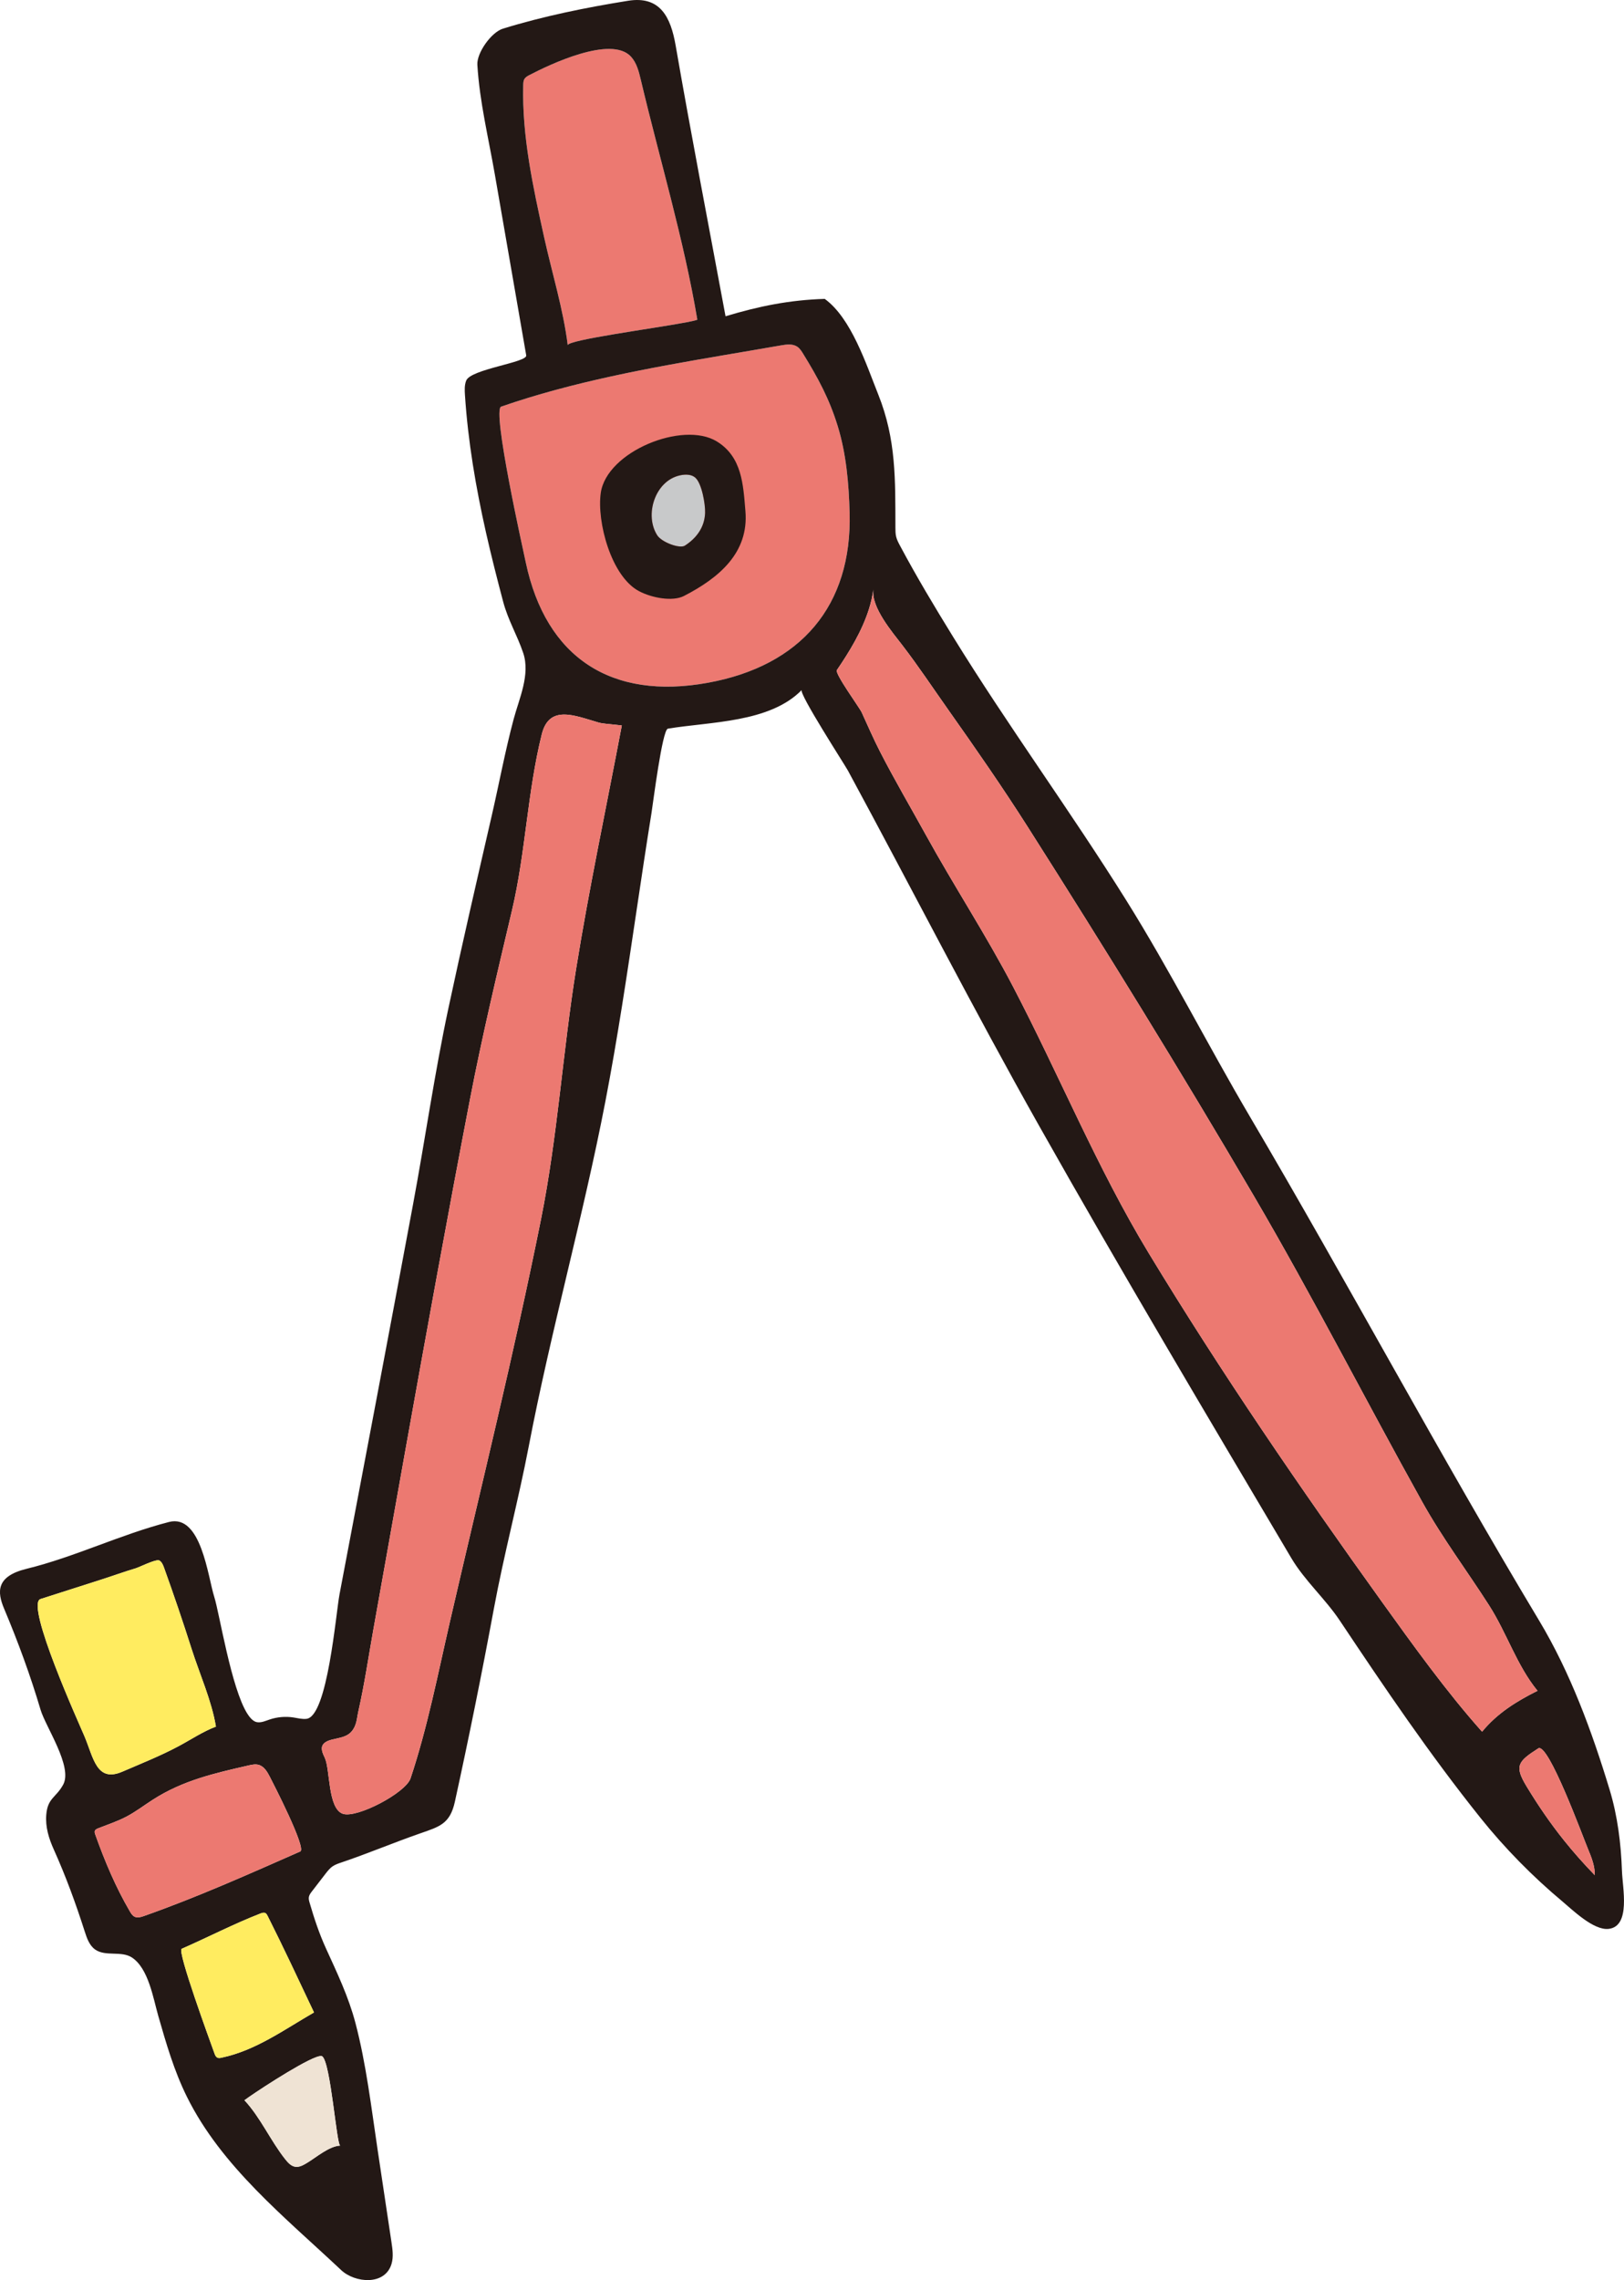
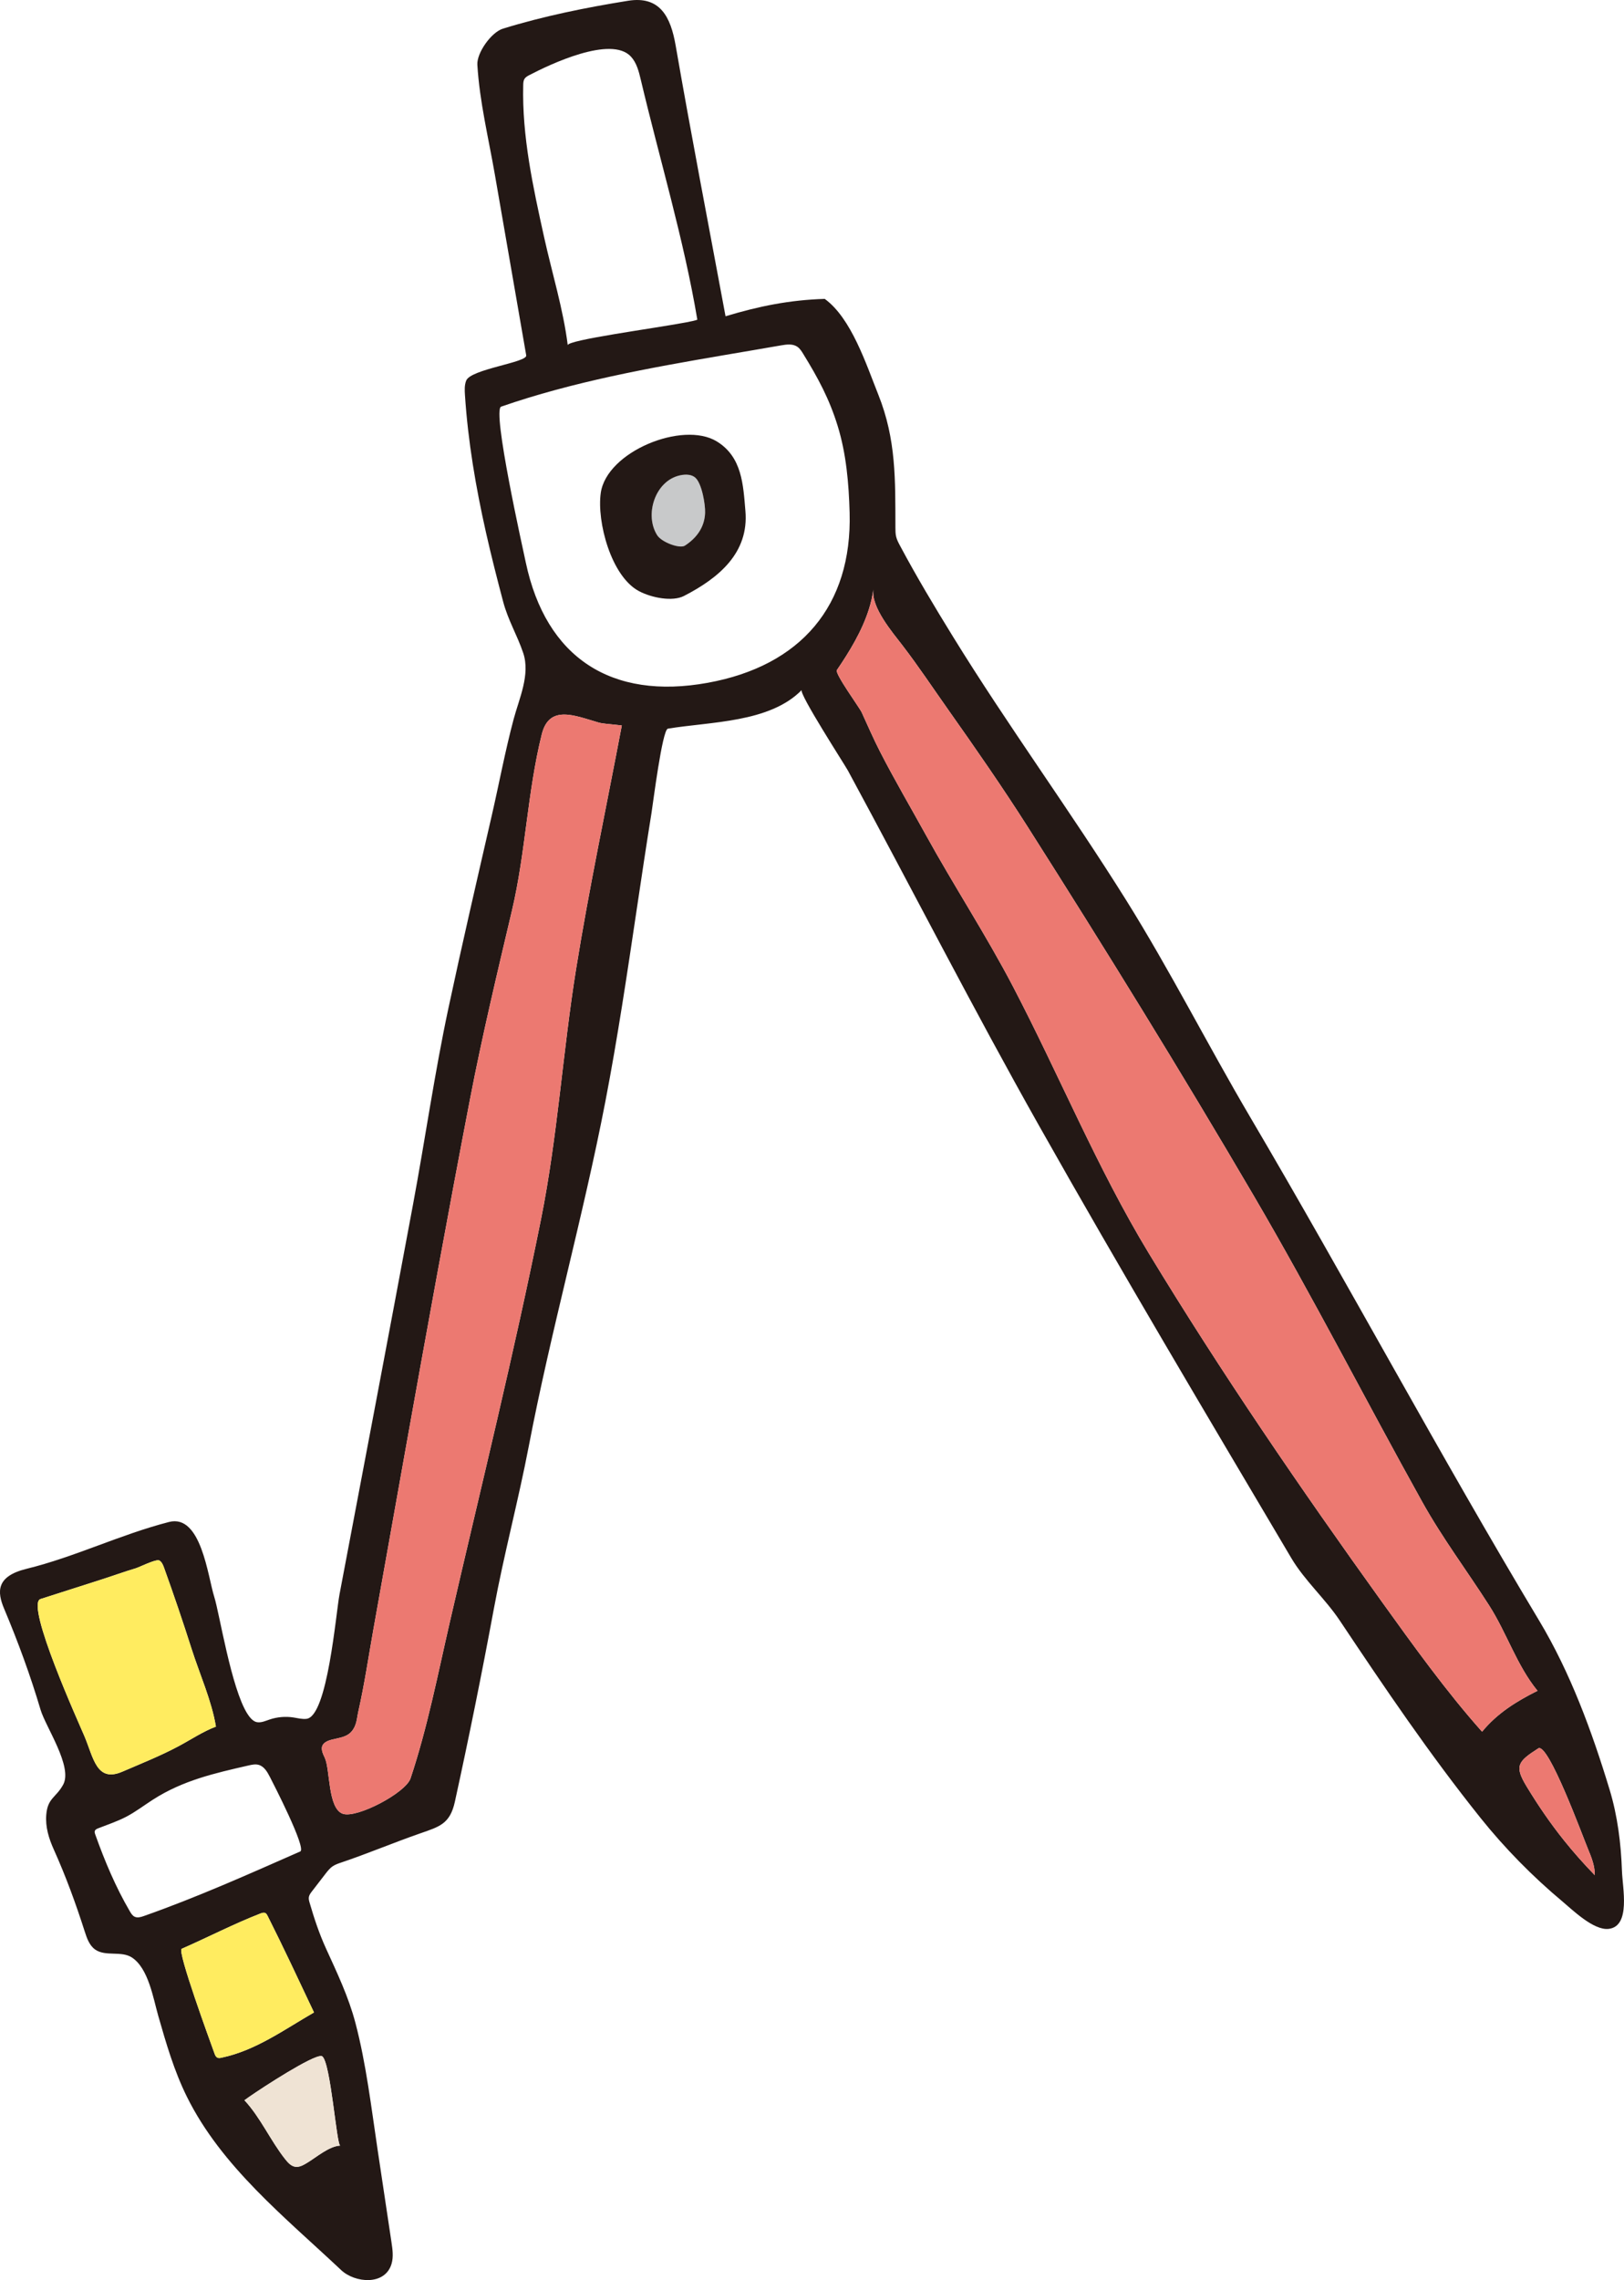
<svg xmlns="http://www.w3.org/2000/svg" id="Layer_2" data-name="Layer 2" width="266.704" height="374.362" viewBox="0 0 266.704 374.362">
  <g id="matome">
    <g>
-       <path d="m118.932,58.304c-12.362,2.111-24.83,4.37-36.63,8.46-1.528.53,3.572,23.352,4.048,25.597,3.312,15.616,14.036,22.628,29.89,19.743,15.236-2.773,23.715-12.604,23.29-27.95-.133-4.788-.548-9.64-1.967-14.237-1.369-4.435-3.211-7.85-5.667-11.836-.264-.428-.539-.869-.955-1.152-.761-.519-1.774-.381-2.682-.222-3.094.541-6.207,1.065-9.327,1.597Z" style="fill: #ec7971;" />
-       <path d="m112.682,52.926c.931-.176,1.586-.325,1.839-.436-2.216-13.204-6.197-26.359-9.285-39.397-.322-1.358-.677-2.781-1.626-3.806-3.259-3.518-13.358,1.309-16.67,3.038-.299.156-.611.324-.794.607-.191.296-.21.667-.219,1.019-.215,8.424,1.612,16.752,3.428,24.981,1.293,5.859,3.147,11.831,3.885,17.749-.103-.861,14.141-2.752,19.441-3.755Z" style="fill: #ec7971;" />
      <path d="m113.176,77.972c-.5-.084-1.043-.03-1.541.083-4.104.929-5.824,6.54-3.696,9.838.737,1.142,3.696,2.243,4.542,1.692,1.939-1.262,3.229-3.03,3.315-5.384.051-1.392-.532-4.83-1.607-5.773-.288-.253-.638-.394-1.013-.457Z" style="fill: #c8c9ca;" />
      <path d="m40.633,281.385c.502.788,1.03,1.286,1.583,1.375.695.111,1.375-.206,2.042-.432,1.249-.424,2.6-.544,3.904-.347.727.11,1.455.317,2.185.227,3.45-.427,4.809-17.272,5.41-20.439,4.046-21.33,8.097-42.66,12.071-64.003,2.004-10.762,3.546-21.618,5.832-32.316,2.254-10.55,4.692-21.06,7.107-31.574,1.204-5.243,2.196-10.58,3.581-15.777.903-3.386,2.769-7.337,1.579-10.884-.991-2.953-2.48-5.345-3.301-8.445-.996-3.761-1.957-7.532-2.812-11.329-1.674-7.432-2.958-14.963-3.455-22.572-.052-.803-.094-1.638.206-2.385.761-1.895,10.059-2.965,9.855-4.137-1.66-9.569-3.402-19.608-5.144-29.647-1.043-6.015-2.517-12.004-2.881-18.06-.118-1.964,2.29-5.346,4.204-5.936,6.686-2.062,13.616-3.465,20.541-4.577,5.284-.848,7.009,2.67,7.823,7.361,2.517,14.514,5.318,28.978,8.191,44.439,5.442-1.642,10.481-2.676,16.289-2.854,4.371,3.175,6.807,10.736,8.793,15.705,2.966,7.419,2.791,14.038,2.816,21.866.002.495.004.996.121,1.477.125.517.378.993.628,1.462,2.741,5.142,5.662,10.006,8.681,14.906,9.053,14.692,19.296,28.648,28.449,43.283,7.239,11.574,13.414,23.808,20.348,35.58,15.968,27.107,31.202,55.606,47.495,82.737,5.115,8.518,8.667,18.181,11.567,27.748,1.312,4.327,1.873,8.852,2.029,13.361.096,2.787,1.466,9.051-2.168,9.497-2.477.304-5.964-3.126-7.642-4.528-4.844-4.046-9.47-8.751-13.417-13.686-8.395-10.496-15.658-21.237-23.116-32.409-2.397-3.591-5.773-6.562-7.959-10.256-13.931-23.541-27.925-47.051-41.362-70.875-10.865-19.265-20.93-38.98-31.461-58.435-.496-.916-8.103-12.677-7.578-13.215-5.271,5.394-15.028,5.188-21.984,6.347-.918.153-2.447,12.346-2.688,13.838-.85,5.267-1.638,10.544-2.425,15.821-1.573,10.549-3.136,21.104-5.156,31.578-3.659,18.967-8.944,37.621-12.578,56.592-1.714,8.945-4.063,17.665-5.739,26.714-1.96,10.578-4.091,21.125-6.392,31.634-.798,3.645-2.52,4.096-5.702,5.203-4.363,1.518-8.596,3.312-12.99,4.793-.472.159-.95.321-1.364.6-.493.333-.865.812-1.228,1.283-.73.947-1.461,1.894-2.191,2.842-.222.288-.452.593-.507.952-.049.313.041.629.13.934.759,2.595,1.559,5.018,2.673,7.464,1.835,4.026,3.706,7.935,4.84,12.228,1.77,6.698,2.619,13.974,3.643,20.801.761,5.075,1.522,10.15,2.283,15.225.176,1.172.349,2.388.019,3.528-1.055,3.641-6.025,3.178-8.286,1.048-9.174-8.641-19.646-16.967-25.332-28.464-2.107-4.26-3.402-8.743-4.705-13.289-.823-2.872-1.604-7.793-4.328-9.571-1.747-1.14-4.322-.103-6.028-1.304-.949-.668-1.359-1.852-1.713-2.957-1.497-4.673-3.099-9.05-5.087-13.477-.809-1.801-1.398-3.678-1.231-5.71.227-2.762,1.609-2.781,2.779-4.935,1.6-2.944-2.883-9.484-3.714-12.284-1.677-5.652-3.704-11.175-5.992-16.608-1.169-2.776-1.314-5.314,3.688-6.54,7.969-1.953,15.37-5.619,23.389-7.687,5.296-1.366,6.379,8.969,7.447,12.329.844,2.654,2.773,14.988,5.434,19.166Zm102.056-181.332c-1.129,3.57-3.209,6.976-5.25,9.965-.385.563,3.71,6.151,4.07,6.937.991,2.165,1.937,4.352,3.024,6.472,2.369,4.621,5.004,9.099,7.51,13.645,4.626,8.393,9.896,16.44,14.33,24.928,7.58,14.508,13.815,29.795,22.276,43.747,11.891,19.607,24.885,38.59,38.271,57.22,5.105,7.105,10.653,14.831,16.477,21.355,2.478-3.03,5.672-5.005,9.102-6.713-3.413-4.175-5.011-9.436-7.968-14.057-3.621-5.66-7.667-11.045-10.942-16.924-9.297-16.698-17.994-33.741-27.647-50.227-11.964-20.432-24.42-40.588-37.121-60.572-4.167-6.557-8.603-12.937-13.084-19.282-2.495-3.534-4.905-7.164-7.538-10.595-1.624-2.116-5.151-6.222-4.777-9.166-.14,1.1-.394,2.191-.734,3.268Zm-40.572,19.059c-2.122-.261-3.023-.252-3.85-.492-3.926-1.141-8.076-2.969-9.3,1.965-2.362,9.52-2.64,19.363-4.882,28.881-2.43,10.313-4.899,20.62-6.902,31.027-3.698,19.206-7.183,38.452-10.627,57.705-1.744,9.749-3.477,19.5-5.222,29.249-.801,4.475-1.475,9.084-2.477,13.511-.283,1.252-.246,2.285-1.108,3.32-1.23,1.479-3.805.93-4.688,2.141-.452.62-.065,1.476.269,2.167.913,1.889.473,8.384,2.988,9.218,2.316.767,10.31-3.445,11.102-5.817,2.797-8.381,4.487-17.137,6.479-25.779,5.073-22.009,10.521-43.946,14.961-66.083,2.711-13.519,3.558-27.402,5.752-41.039,2.106-13.091,4.868-26.075,7.506-39.974Zm16.815-60.807c-12.362,2.111-24.83,4.37-36.63,8.46-1.528.53,3.572,23.352,4.048,25.597,3.312,15.616,14.036,22.628,29.89,19.743,15.236-2.773,23.715-12.604,23.29-27.95-.133-4.788-.548-9.64-1.967-14.237-1.369-4.435-3.211-7.85-5.667-11.836-.264-.428-.539-.869-.955-1.152-.761-.519-1.774-.381-2.682-.222-3.094.541-6.207,1.065-9.327,1.597Zm-6.25-5.378c.931-.176,1.586-.325,1.839-.436-2.216-13.204-6.197-26.359-9.285-39.397-.322-1.358-.677-2.781-1.626-3.806-3.259-3.518-13.358,1.309-16.67,3.038-.299.156-.611.324-.794.607-.191.296-.21.667-.219,1.019-.215,8.424,1.612,16.752,3.428,24.981,1.293,5.859,3.147,11.831,3.885,17.749-.103-.861,14.141-2.752,19.441-3.755ZM24.748,256.488c-.951.352-2.068.888-2.438.999-1.959.586-3.879,1.286-5.826,1.908-3.29,1.052-6.579,2.104-9.87,3.157-2.436,1.039,6.394,20.47,7.256,22.514,1.498,3.55,1.972,7.649,6.228,5.815,3.116-1.343,6.28-2.602,9.277-4.204,1.98-1.059,3.982-2.404,6.084-3.189-.69-4.23-2.684-8.646-3.991-12.748-1.425-4.472-2.934-8.917-4.526-13.332-.164-.454-.356-.942-.769-1.191-.206-.124-.777.031-1.425.271Zm24.567,47.497c1.046-.523-4.502-11.281-4.979-12.212-.429-.837-.954-1.757-1.861-2.007-.541-.149-1.116-.024-1.664.101-5.615,1.286-10.771,2.451-15.697,5.613-1.464.94-2.852,2.007-4.395,2.813-1.473.769-3.061,1.286-4.607,1.897-.214.085-.448.192-.533.406-.074.188-.007.398.06.589,1.554,4.361,3.353,8.648,5.688,12.635.202.344.423.708.783.88.46.221,1.005.068,1.486-.102,8.73-3.07,17.198-6.862,25.717-10.613Zm2.251,26.432c-2.514-5.326-4.974-10.597-7.623-15.862-.085-.17-.18-.349-.345-.444-.251-.143-.564-.041-.833.064-4.377,1.702-8.608,3.9-12.928,5.793-.78.342,4.757,15.426,5.402,17.217.093.257.214.535.461.652.213.1.463.054.693.005,5.599-1.178,10.241-4.587,15.172-7.425Zm.35,7.344c-2.876,1.055-10.618,6.177-11.773,7.073,2.602,2.771,4.29,6.647,6.688,9.669.441.555.955,1.142,1.656,1.25.658.101,1.291-.251,1.863-.59,1.61-.953,3.639-2.776,5.53-2.888-.605.036-1.572-13.681-2.969-14.654-.148-.103-.499-.042-.996.14Zm204.912-35.624c1.552,1.941,3.22,3.829,5.074,5.739.031-1.522-.564-2.979-1.149-4.385-.834-2.003-6.502-17.468-8.13-16.426-3.38,2.162-3.945,2.893-1.912,6.247,1.938,3.197,3.91,6.065,6.117,8.825Z" style="fill: #231815;" />
      <path d="m122.417,83.908c.581,6.852-4.328,10.971-10.09,13.94-1.876.966-5.293.316-7.377-.784-4.586-2.421-6.96-11.399-6.288-16.135.965-6.792,13.47-11.867,19.048-8.457,4.173,2.551,4.342,7.126,4.707,11.437Zm-9.241-5.936c-.5-.084-1.043-.03-1.541.083-4.104.929-5.824,6.54-3.696,9.838.737,1.142,3.696,2.243,4.542,1.692,1.939-1.262,3.229-3.03,3.315-5.384.051-1.392-.532-4.83-1.607-5.773-.288-.253-.638-.394-1.013-.457Z" style="fill: #231815;" />
      <path d="m24.748,256.488c-.951.352-2.068.888-2.438.999-1.959.586-3.879,1.286-5.826,1.908-3.29,1.052-6.579,2.104-9.87,3.157-2.436,1.039,6.394,20.47,7.256,22.514,1.498,3.55,1.972,7.649,6.228,5.815,3.116-1.343,6.28-2.602,9.277-4.204,1.98-1.059,3.982-2.404,6.084-3.189-.69-4.23-2.684-8.646-3.991-12.748-1.425-4.472-2.934-8.917-4.526-13.332-.164-.454-.356-.942-.769-1.191-.206-.124-.777.031-1.425.271Z" style="fill: #ffec60;" />
-       <path d="m49.314,303.985c1.046-.523-4.502-11.281-4.979-12.212-.429-.837-.954-1.757-1.861-2.007-.541-.149-1.116-.024-1.664.101-5.615,1.286-10.771,2.451-15.697,5.613-1.464.94-2.852,2.007-4.395,2.813-1.473.769-3.061,1.286-4.607,1.897-.214.085-.448.192-.533.406-.074.188-.007.398.06.589,1.554,4.361,3.353,8.648,5.688,12.635.202.344.423.708.783.88.46.221,1.005.068,1.486-.102,8.73-3.07,17.198-6.862,25.717-10.613Z" style="fill: #ec7971;" />
      <path d="m51.565,330.417c-2.514-5.326-4.974-10.597-7.623-15.862-.085-.17-.18-.349-.345-.444-.251-.143-.564-.041-.833.064-4.377,1.702-8.608,3.9-12.928,5.793-.78.342,4.757,15.426,5.402,17.217.093.257.214.535.461.652.213.1.463.054.693.005,5.599-1.178,10.241-4.587,15.172-7.425Z" style="fill: #ffec60;" />
      <path d="m51.915,337.76c-2.876,1.055-10.618,6.177-11.773,7.073,2.602,2.771,4.29,6.647,6.688,9.669.441.555.955,1.142,1.656,1.25.658.101,1.291-.251,1.863-.59,1.61-.953,3.639-2.776,5.53-2.888-.605.036-1.572-13.681-2.969-14.654-.148-.103-.499-.042-.996.14Z" style="fill: #efe3d4;" />
      <path d="m102.117,119.111c-2.122-.261-3.023-.252-3.85-.492-3.926-1.141-8.076-2.969-9.3,1.965-2.362,9.52-2.64,19.363-4.882,28.881-2.43,10.313-4.899,20.62-6.902,31.027-3.698,19.206-7.183,38.452-10.627,57.705-1.744,9.749-3.477,19.5-5.222,29.249-.801,4.475-1.475,9.084-2.477,13.511-.283,1.252-.246,2.285-1.108,3.32-1.23,1.479-3.805.93-4.688,2.141-.452.62-.065,1.476.269,2.167.913,1.889.473,8.384,2.988,9.218,2.316.767,10.31-3.445,11.102-5.817,2.797-8.381,4.487-17.137,6.479-25.779,5.073-22.009,10.521-43.946,14.961-66.083,2.711-13.519,3.558-27.402,5.752-41.039,2.106-13.091,4.868-26.075,7.506-39.974Z" style="fill: #ec7971;" />
      <path d="m142.689,100.053c-1.129,3.57-3.209,6.976-5.25,9.965-.385.563,3.71,6.151,4.07,6.937.991,2.165,1.937,4.352,3.024,6.472,2.369,4.621,5.004,9.099,7.51,13.645,4.626,8.393,9.896,16.44,14.33,24.928,7.58,14.508,13.815,29.795,22.276,43.747,11.891,19.607,24.885,38.59,38.271,57.22,5.105,7.105,10.653,14.831,16.477,21.355,2.478-3.03,5.672-5.005,9.102-6.713-3.413-4.175-5.011-9.436-7.968-14.057-3.621-5.66-7.667-11.045-10.942-16.924-9.297-16.698-17.994-33.741-27.647-50.227-11.964-20.432-24.42-40.588-37.121-60.572-4.167-6.557-8.603-12.937-13.084-19.282-2.495-3.534-4.905-7.164-7.538-10.595-1.624-2.116-5.151-6.222-4.777-9.166-.14,1.1-.394,2.191-.734,3.268Z" style="fill: #ec7971;" />
      <path d="m256.827,302.136c1.552,1.941,3.22,3.829,5.074,5.739.031-1.522-.564-2.979-1.149-4.385-.834-2.003-6.502-17.468-8.13-16.426-3.38,2.162-3.945,2.893-1.912,6.247,1.938,3.197,3.91,6.065,6.117,8.825Z" style="fill: #ec7971;" />
    </g>
  </g>
</svg>